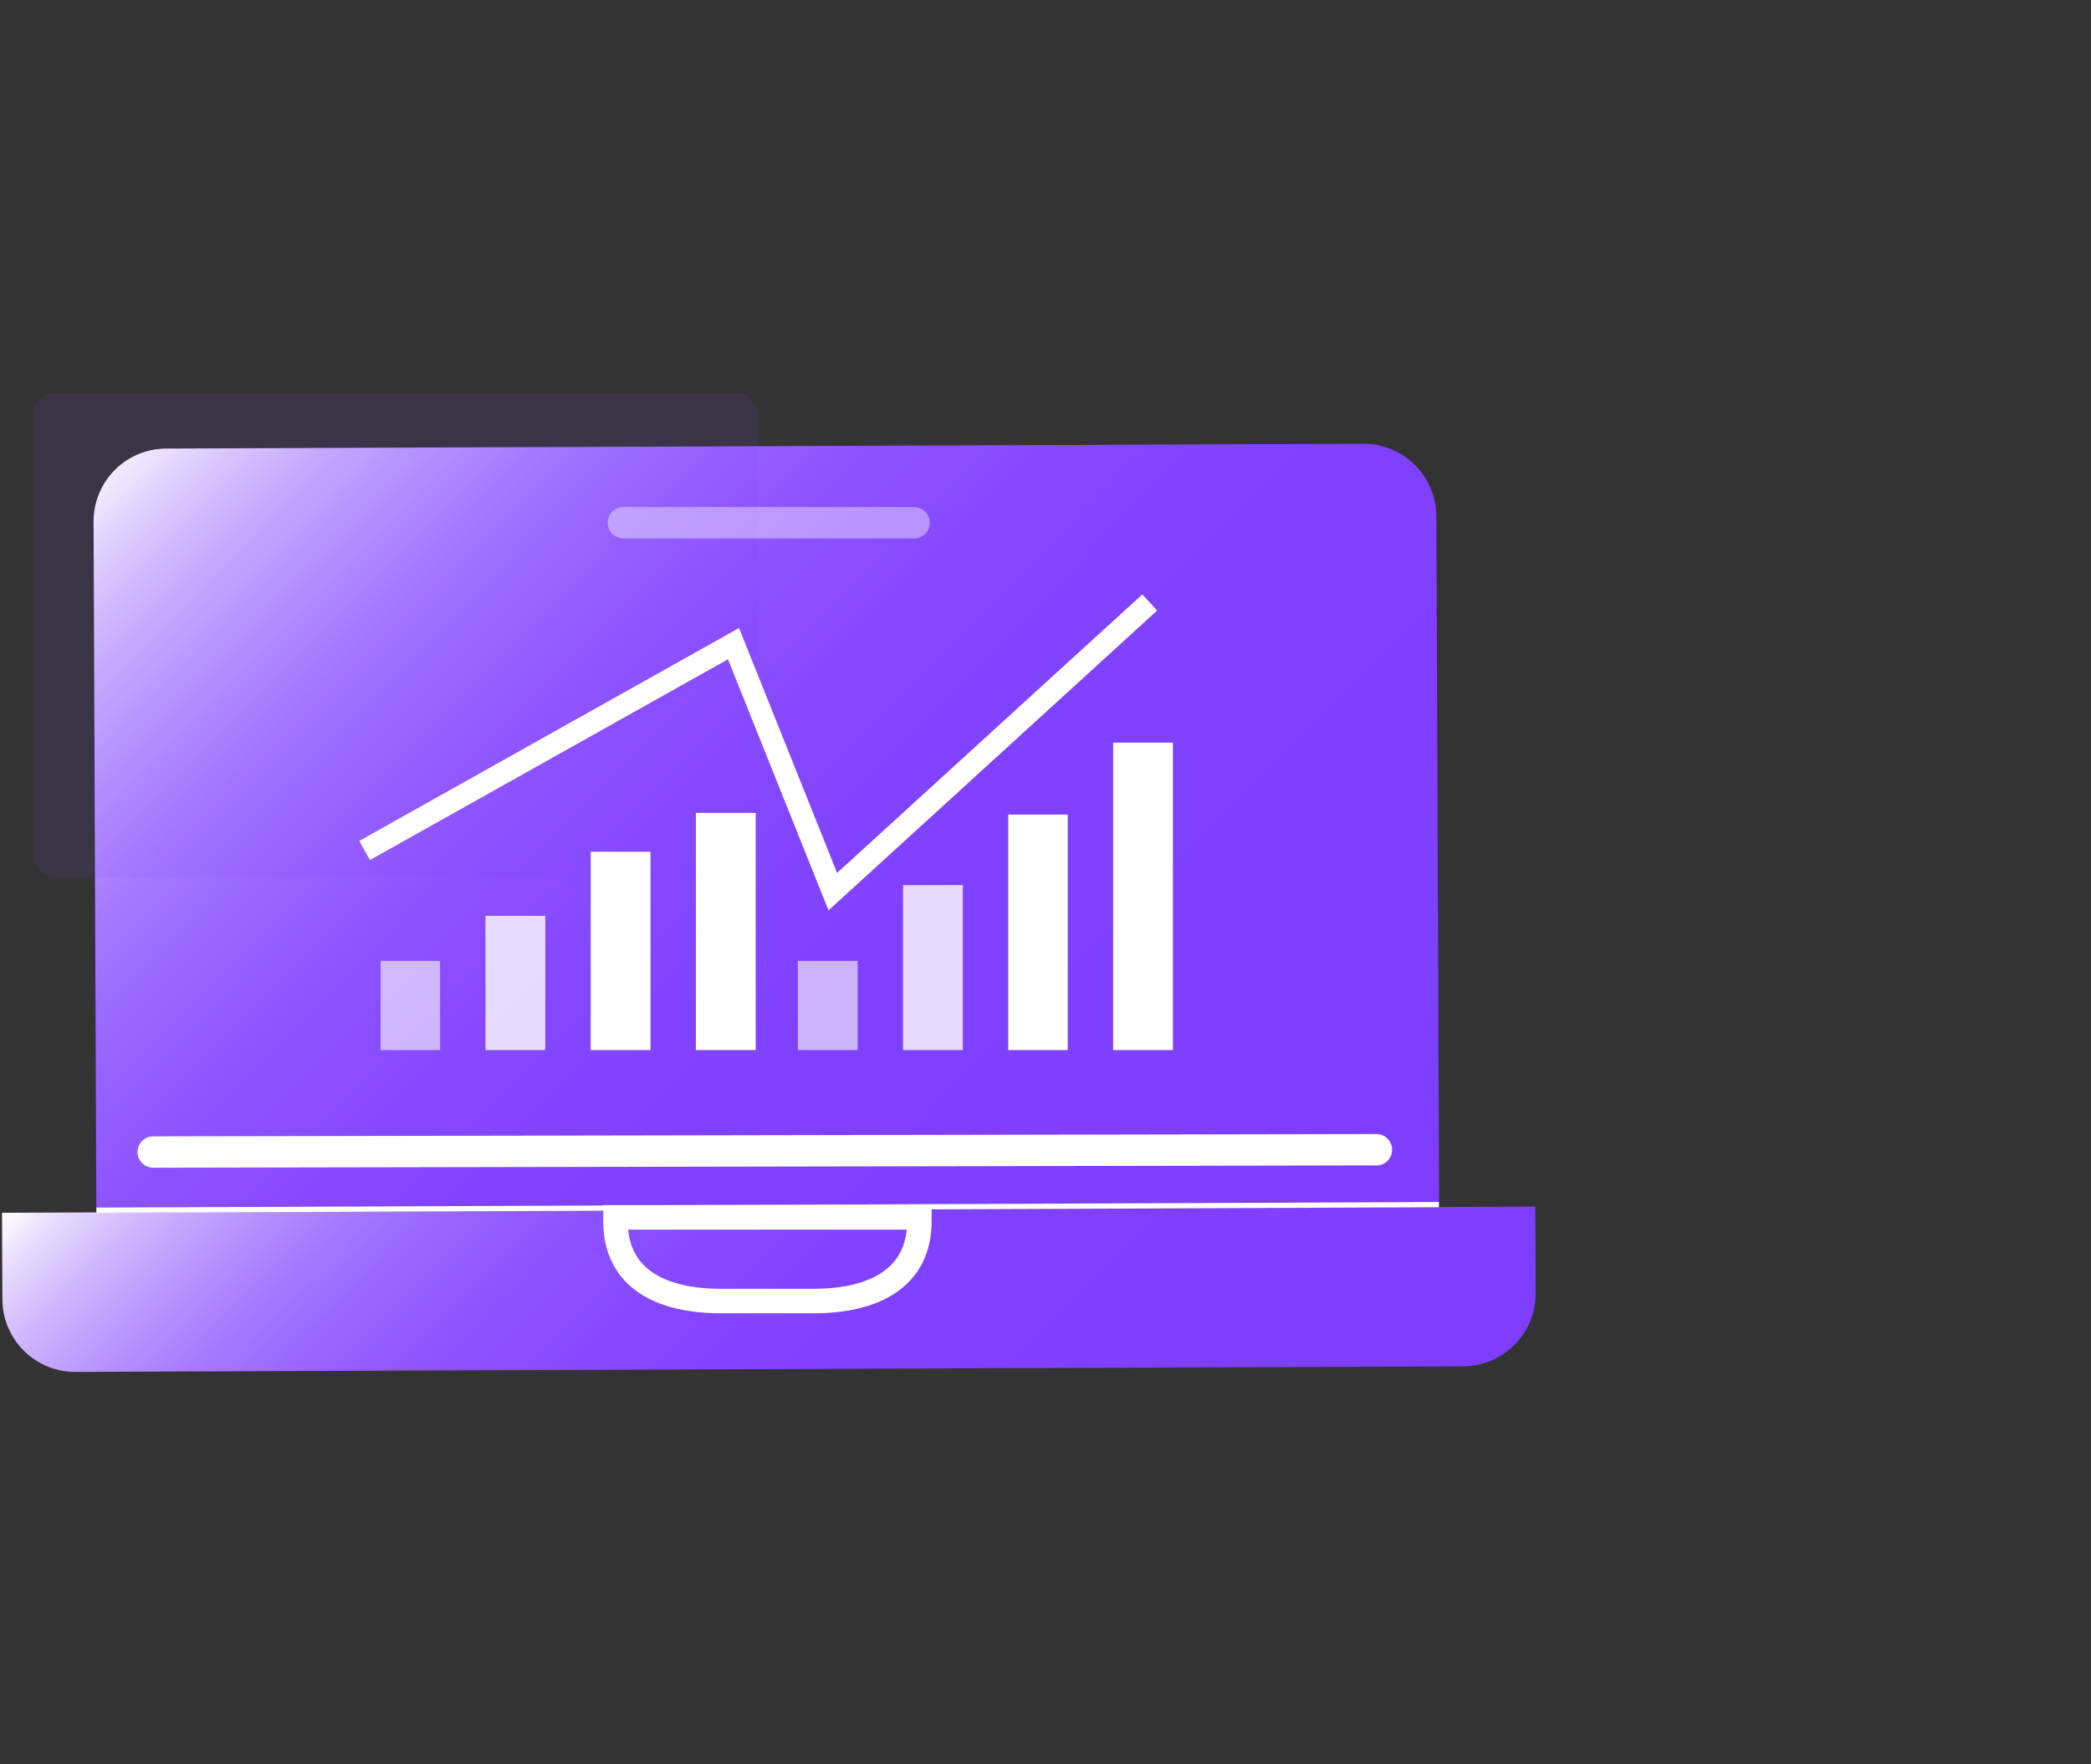
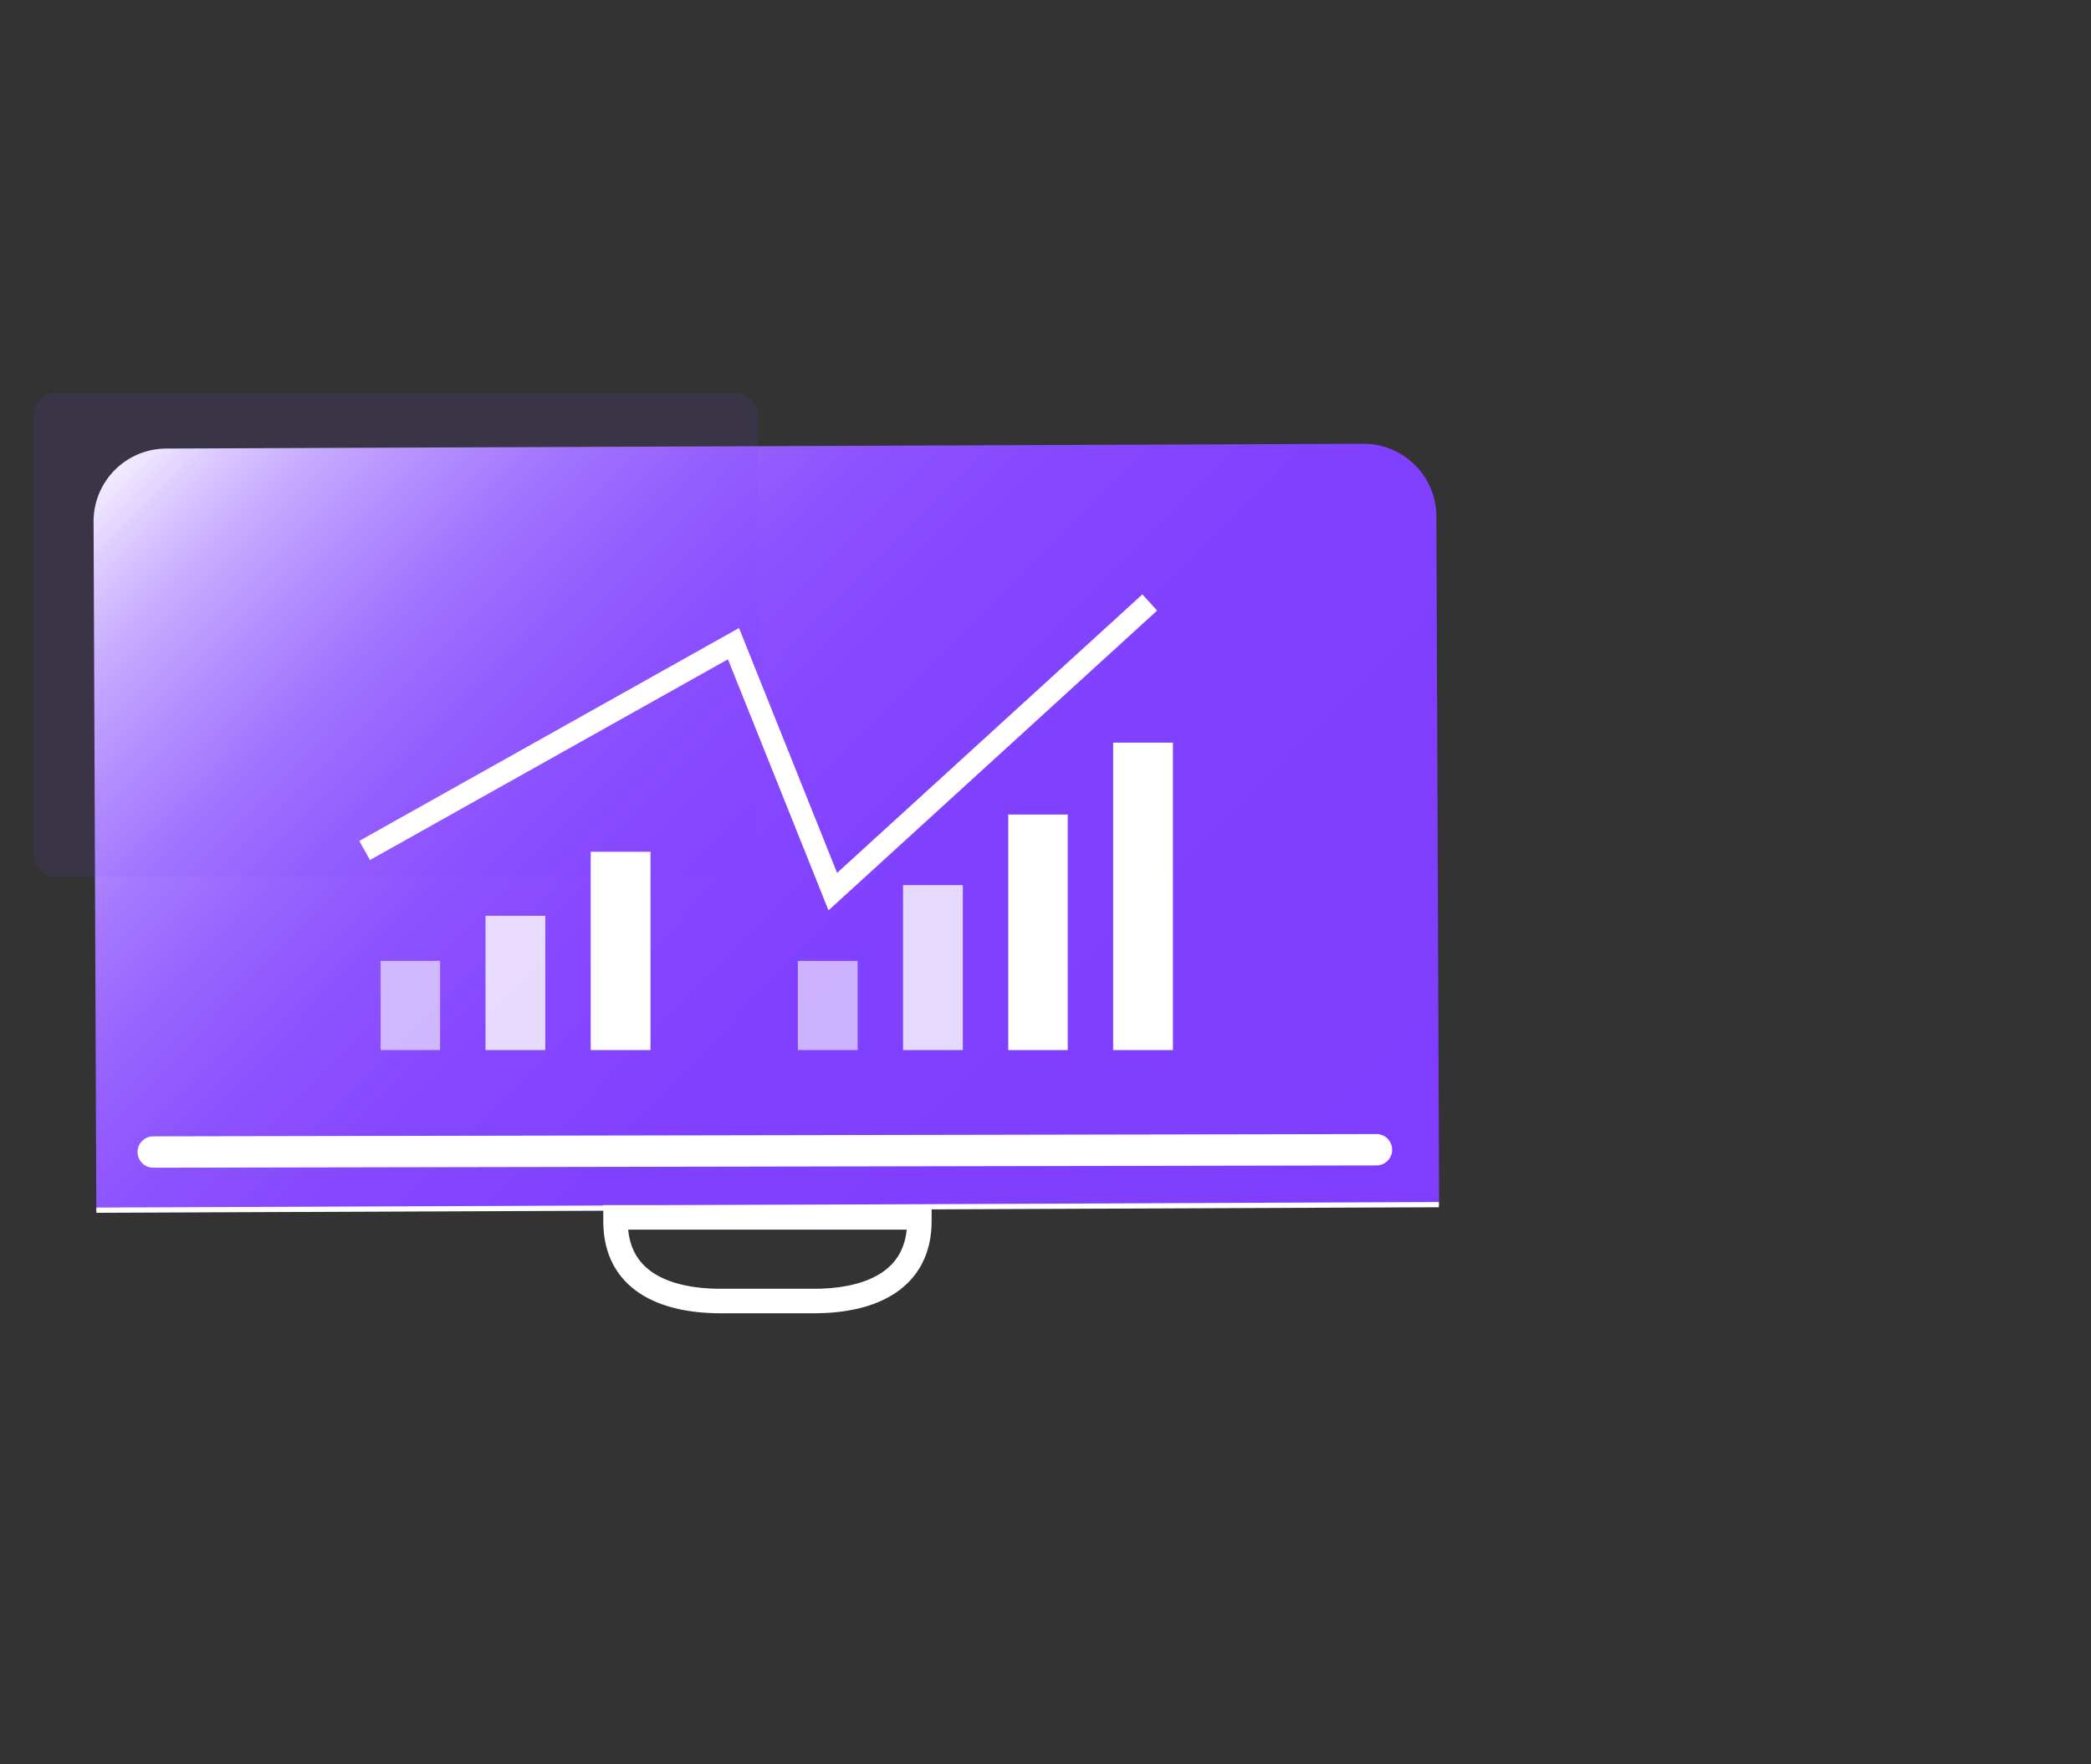
<svg xmlns="http://www.w3.org/2000/svg" xmlns:xlink="http://www.w3.org/1999/xlink" id="图层_1" data-name="图层 1" viewBox="0 0 64 54">
  <rect x="0" y="0" width="64" height="54" fill="#333333" stroke="none" />
  <defs>
    <style>.cls-1{fill:url(#未命名的渐变_150);}.cls-2{fill:url(#未命名的渐变_150-2);}.cls-11,.cls-3,.cls-4,.cls-6,.cls-7{fill:none;stroke:#fff;}.cls-11,.cls-3,.cls-4{stroke-miterlimit:10;}.cls-3{stroke-width:0.75px;}.cls-4{stroke-width:0.16px;}.cls-5{fill:#7f3eff;opacity:0.1;}.cls-6,.cls-7{stroke-linecap:round;stroke-linejoin:round;stroke-width:0.96px;}.cls-6{opacity:0.4;}.cls-10,.cls-8,.cls-9{fill:#fff;}.cls-9{opacity:0.8;}.cls-10{opacity:0.6;}.cls-11{stroke-width:0.67px;}</style>
    <linearGradient id="未命名的渐变_150" x1="28.72" y1="68.08" x2="-2.86" y2="36.5" gradientTransform="translate(10.52 -26.29)" gradientUnits="userSpaceOnUse">
      <stop offset="0" stop-color="#7f3eff" />
      <stop offset="0.39" stop-color="#8040ff" />
      <stop offset="0.54" stop-color="#8547ff" />
      <stop offset="0.64" stop-color="#8d52ff" />
      <stop offset="0.72" stop-color="#9863ff" />
      <stop offset="0.79" stop-color="#a679ff" />
      <stop offset="0.85" stop-color="#b895ff" />
      <stop offset="0.91" stop-color="#ceb5ff" />
      <stop offset="0.96" stop-color="#e6d9ff" />
      <stop offset="1" stop-color="#fff" />
    </linearGradient>
    <linearGradient id="未命名的渐变_150-2" x1="25.58" y1="77.71" x2="0.34" y2="52.48" gradientTransform="translate(36.5 105.2) rotate(180)" xlink:href="#未命名的渐变_150" />
  </defs>
  <title>4</title>
  <path class="cls-1" d="M5.13,13.66H41.76A2.23,2.23,0,0,1,44,15.89V37a0,0,0,0,1,0,0H2.9a0,0,0,0,1,0,0V15.89a2.23,2.23,0,0,1,2.23-2.23Z" transform="translate(-0.1 0.09) rotate(-0.23)" />
-   <path class="cls-2" d="M2.3,37H44.77A2.23,2.23,0,0,1,47,39.25v2.63a0,0,0,0,1,0,0H.07a0,0,0,0,1,0,0V39.25A2.23,2.23,0,0,1,2.3,37Z" transform="translate(47.23 78.81) rotate(179.77)" />
  <path class="cls-3" d="M18.84,37.26l9.3,0v.11c0,1.77-1.42,2.44-3.19,2.45H22.06c-1.77,0-3.21-.65-3.22-2.42Z" />
  <line class="cls-4" x1="2.95" y1="37.04" x2="44.04" y2="36.87" />
  <rect class="cls-5" x="1.04" y="12.03" width="22.16" height="14.81" rx="0.64" />
-   <line class="cls-6" x1="19.08" y1="16" x2="27.98" y2="16" />
  <line class="cls-7" x1="4.69" y1="35.26" x2="42.13" y2="35.19" />
  <polyline class="cls-8" points="18.08 32.14 18.08 26.07 19.91 26.07 19.91 32.14" />
-   <polyline class="cls-8" points="21.3 32.14 21.3 24.88 23.13 24.88 23.13 32.14" />
  <polyline class="cls-9" points="14.86 32.14 14.86 28.03 16.69 28.03 16.69 32.14" />
  <polyline class="cls-10" points="11.65 32.14 11.65 29.41 13.47 29.41 13.47 32.14" />
  <polyline class="cls-8" points="30.86 32.14 30.86 24.93 32.68 24.93 32.68 32.14" />
  <polyline class="cls-8" points="34.07 32.14 34.07 22.73 35.9 22.73 35.9 32.14" />
  <polyline class="cls-9" points="27.64 32.14 27.64 27.09 29.47 27.09 29.47 32.14" />
  <polyline class="cls-10" points="24.42 32.14 24.42 29.41 26.25 29.41 26.25 32.14" />
  <polyline class="cls-11" points="11.16 26.03 22.45 19.7 25.49 27.29 35.19 18.44" />
</svg>